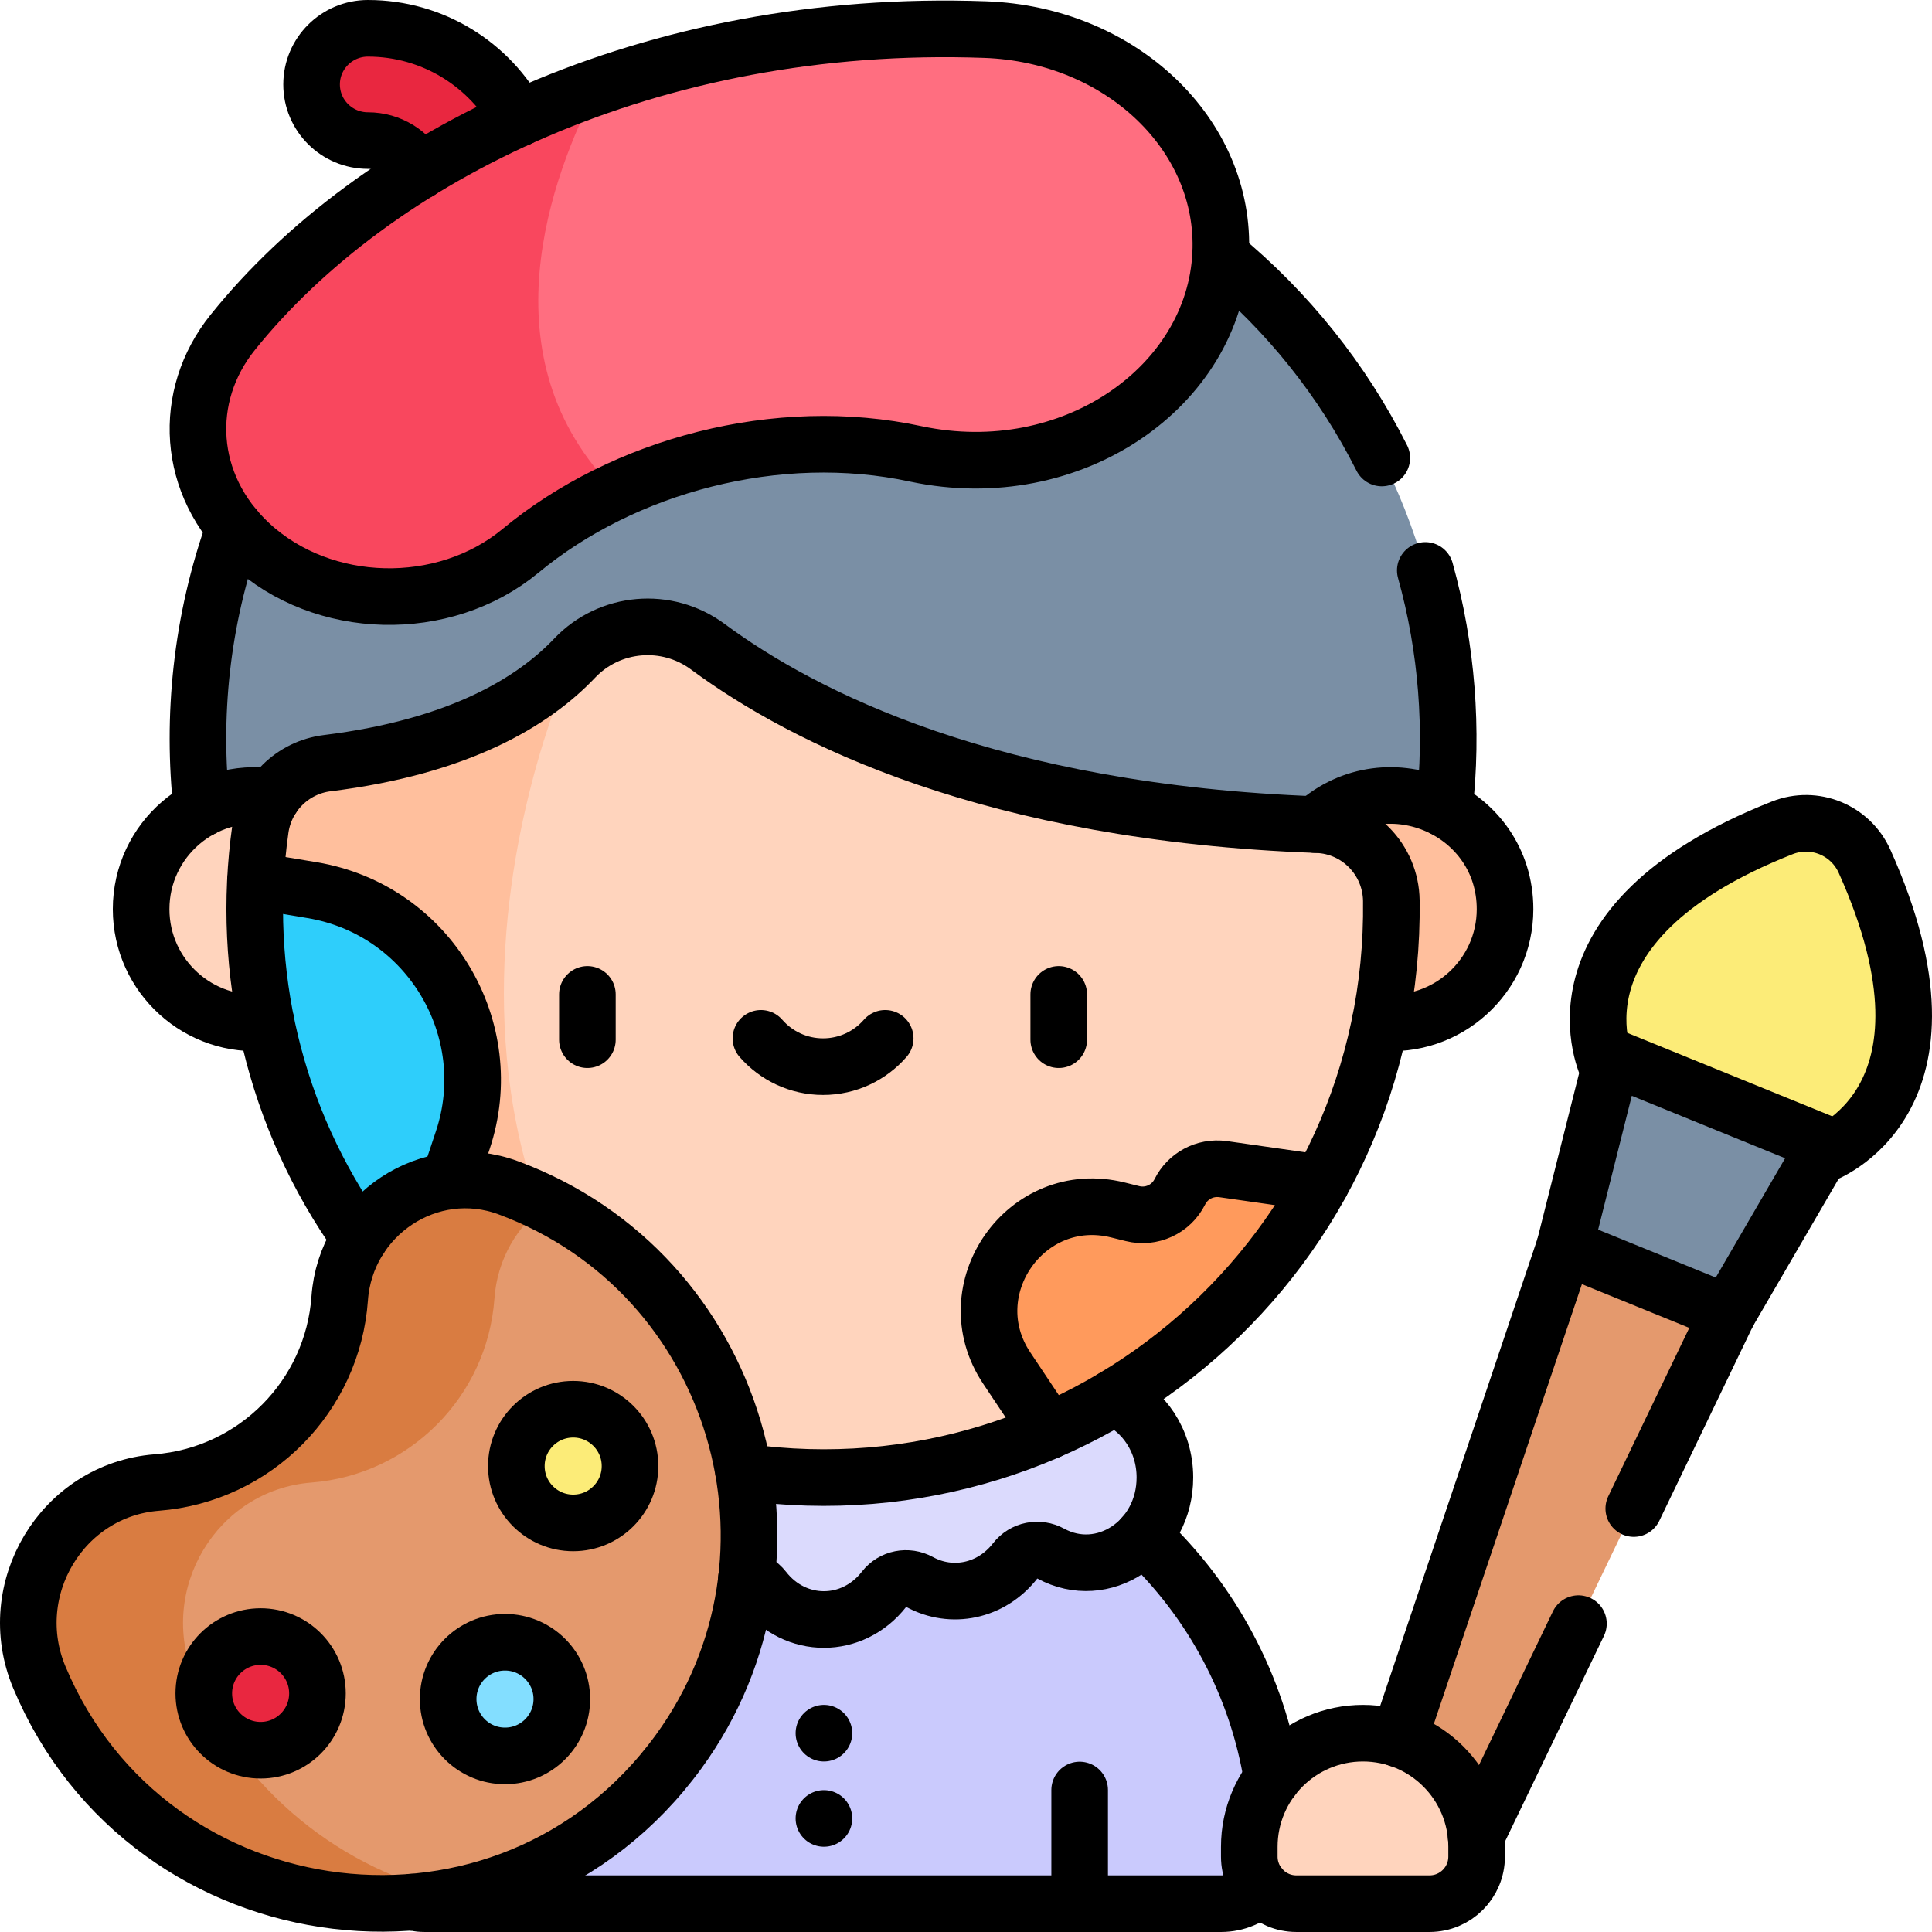
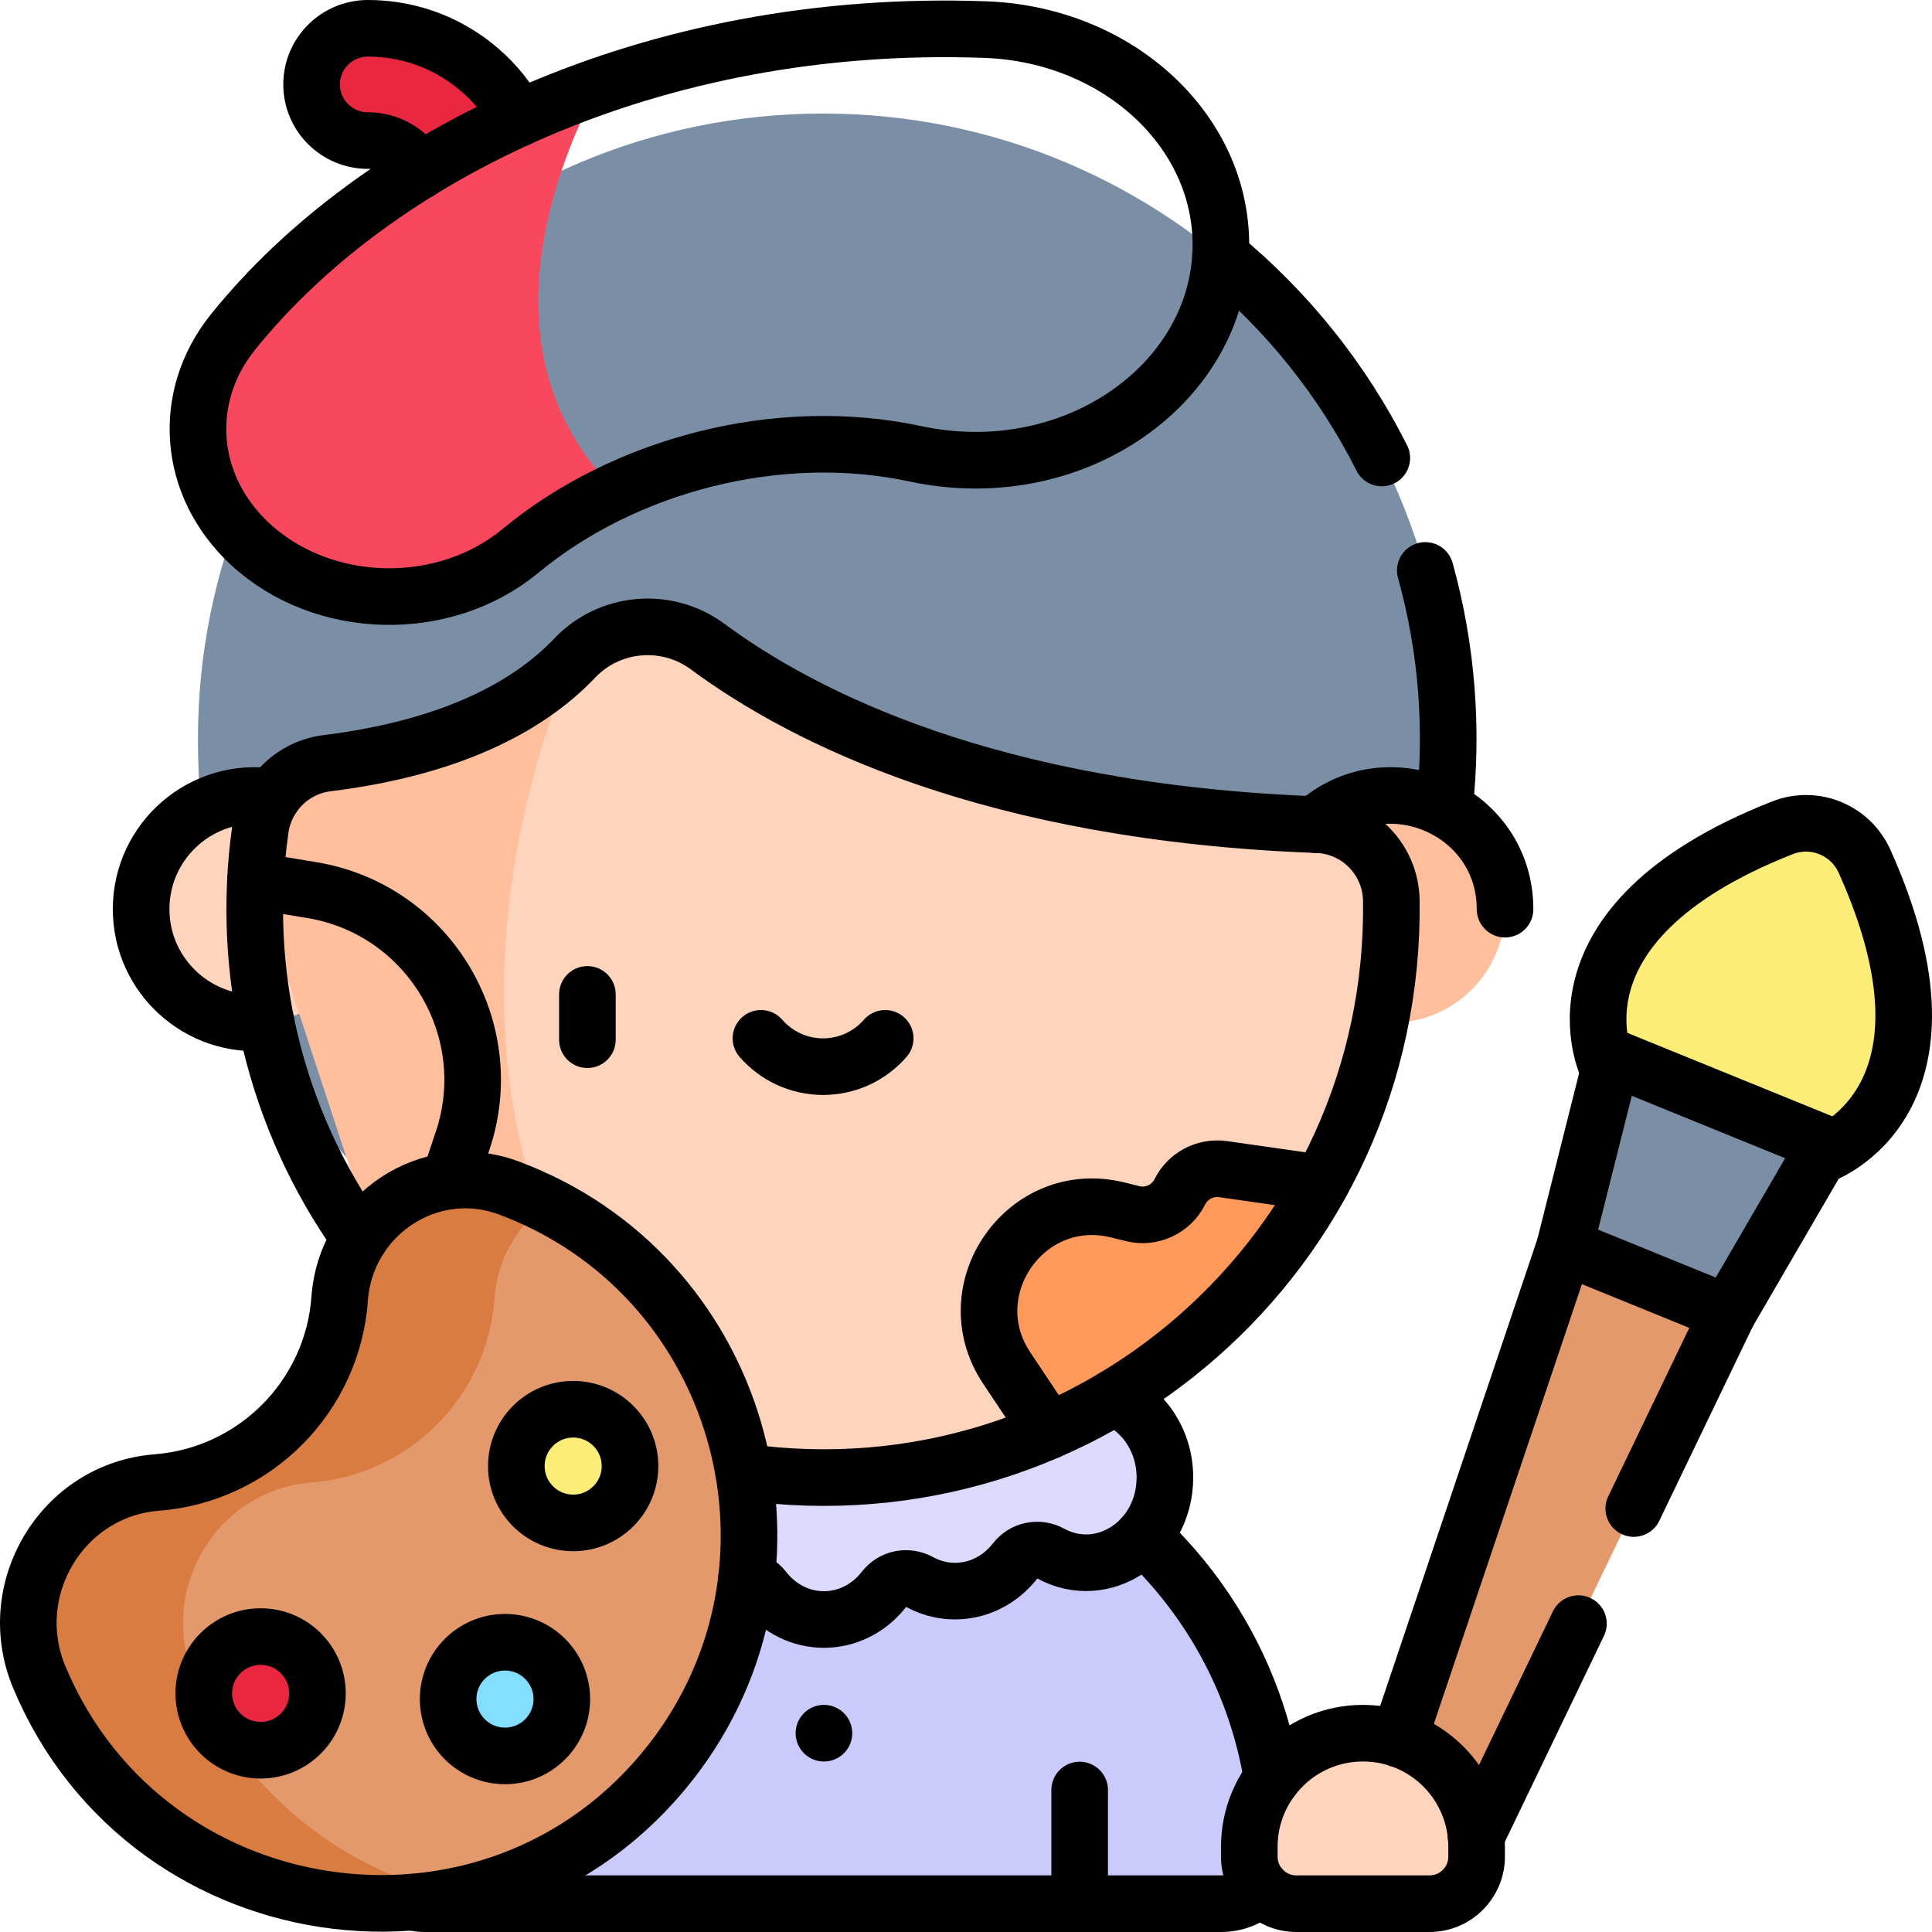
<svg xmlns="http://www.w3.org/2000/svg" version="1.1" id="Capa_1" x="0px" y="0px" viewBox="0 0 511.941 511.941" style="enable-background:new 0 0 511.941 511.941;" xml:space="preserve" width="512" height="512">
  <g>
    <g>
      <path style="fill:#E4996D;" d="M414.611,330.323l-48.869,145.14c-5.629,16.714,18.066,26.36,25.711,10.467l66.396-138.005&#10;&#09;&#09;&#09;l-16.756-20.747L414.611,330.323z" />
      <path style="fill:#FCEC78;" d="M472.273,219.361c-65.258,25.728-46.228,63.706-46.228,63.706l22.831,24.99l33.795-1.939&#10;&#09;&#09;&#09;c0,0,40.143-13.89,11.408-77.881C490.34,219.913,480.764,216.015,472.273,219.361z" />
      <path style="fill:#7A8FA5;" d="M427.227,280.167l-12.616,50.156l43.238,17.602l26.003-44.706L427.227,280.167z" />
      <path style="fill:#7A8FA5;" d="M52.451,195.734c0-91.484,74.163-165.647,165.647-165.647s165.647,74.163,165.647,165.647&#10;&#09;&#09;&#09;C383.745,414.893,52.451,414.893,52.451,195.734z" />
      <circle style="fill:#FFBF9D;" cx="368.686" cy="240.91" r="30.118" />
      <circle style="fill:#FFD4BD;" cx="67.509" cy="240.91" r="30.118" />
      <path style="fill:#CACAFD;" d="M338.566,489.442c0,8.28-6.72,15-15,15h-29.98l-7.5-4.92l-7.5,4.92h-165.96&#10;&#09;&#09;&#09;c-8.287,0-15-6.713-15-15c0-40.24,21.03-75.57,52.71-95.58c29.077-18.411,53.617-17.42,75.23-17.42&#10;&#09;&#09;&#09;C287.945,376.442,338.566,427.021,338.566,489.442z" />
      <path style="fill:#DBDAFD;" d="M287.827,368.911c-8.948,0-130.057,0-139.005,0c-11.515,0-20.851,10.113-20.851,22.588&#10;&#09;&#09;&#09;c0,16.913,16.51,27.692,30.237,20.172c3.215-1.761,7.165-0.99,9.415,1.904c6.347,8.162,16.887,10.255,25.336,5.626&#10;&#09;&#09;&#09;c3.215-1.761,7.165-0.99,9.415,1.904c8.338,10.722,23.56,10.722,31.899,0c2.25-2.894,6.2-3.665,9.415-1.904&#10;&#09;&#09;&#09;c8.453,4.631,18.991,2.534,25.336-5.625c2.25-2.894,6.2-3.665,9.415-1.904c13.725,7.519,30.237-3.256,30.237-20.172&#10;&#09;&#09;&#09;C308.677,379.023,299.342,368.911,287.827,368.911z" />
      <path style="fill:#FFD4BD;" d="M350.066,313.512l-72.19,65.66c-25.281,10.981-54.632,15.166-84.15,10.37&#10;&#09;&#09;&#09;c-126.76-104.66-43.01-213.16-41.49-215.1c0.01-0.02,0.02-0.03,0.02-0.03c9.28-9.78,24.43-11.08,35.28-3.06&#10;&#09;&#09;&#09;c25.43,18.8,75.2,44.01,161.52,47.17c10.86,0.4,19.46,9.26,19.62,20.12C369.027,265.363,362.551,290.893,350.066,313.512z" />
      <path style="fill:#FFBF9D;" d="M193.726,389.542c-36.262-5.904-69.074-24.993-92.26-53.38l-33.76-102.78&#10;&#09;&#09;&#09;c0.22-4.63,0.65-9.2,1.29-13.71c1.29-9.16,8.54-16.31,17.72-17.45c35.21-4.35,54.74-16.43,65.54-27.81&#10;&#09;&#09;&#09;C152.256,174.412,89.486,306.462,193.726,389.542z" />
-       <path style="fill:#2ECEFB;" d="M122.601,302.189c-3.88,11.652-6.91,23.513-21.14,33.97c-23.813-29.092-35.69-65.825-33.76-102.78&#10;&#09;&#09;&#09;l14.98,2.49C113.734,241.045,132.45,272.812,122.601,302.189z" />
      <path style="fill:#FFD4BD;" d="M378.804,504.44H343.51c-6.887,0-12.471-5.583-12.471-12.471v-2.588&#10;&#09;&#09;&#09;c0-16.634,13.484-30.118,30.118-30.118h0c16.633,0,30.118,13.484,30.118,30.118v2.588&#10;&#09;&#09;&#09;C391.274,498.856,385.691,504.44,378.804,504.44z" />
      <path style="fill:#E92740;" d="M127.878,67.531c-8.243,0-14.926-6.66-14.926-14.876c0-8.494-6.934-15.404-15.457-15.404&#10;&#09;&#09;&#09;c-8.243,0-14.926-6.66-14.926-14.876c0-8.216,6.683-14.877,14.926-14.877c24.983,0,45.309,20.257,45.309,45.157&#10;&#09;&#09;&#09;C142.804,60.871,136.121,67.531,127.878,67.531z" />
-       <path style="fill:#FF6E80;" d="M323.456,67.242c-1.67,35.25-39.5,61.72-80.66,53.06c-26.67-5.77-55.42-1.57-79.59,9.78&#10;&#09;&#09;&#09;c-78.24-31.89-4.82-107.17-4.82-107.17c30.85-10.95,64.54-16.45,97.62-15.25l5.08,0.18&#10;&#09;&#09;&#09;C297.016,9.153,324.936,35.742,323.456,67.242z" />
      <path style="fill:#F9475E;" d="M163.206,130.082c-9.21,4.3-17.75,9.65-25.26,15.87c-20.36,16.85-52.44,16.05-71.67-1.79&#10;&#09;&#09;&#09;c-16.84-15.64-18.2-39.18-4.59-56.11c23.07-28.71,57.62-51.29,96.7-65.14C145.976,46.672,128.046,94.952,163.206,130.082z" />
      <path style="fill:#E4996D;" d="M179.826,464.152c-14.82,20.34-35.94,33.28-58.69,38.12c-39.545,1.818-61.32-17.962-73.257-38.772&#10;&#09;&#09;&#09;c-12.855-22.41-7.88-50.829,11.392-68.036l85.485-76.323C199.197,346.68,214.745,416.204,179.826,464.152z" />
      <path style="fill:#D97C41;" d="M144.756,319.142c-7.64,5.61-13,14.46-13.74,24.93c-1.864,25.966-22.451,46.734-48.49,48.77&#10;&#09;&#09;&#09;c-25.1,1.96-40.84,28.35-31.12,51.58c12.613,30.135,39.257,51.338,69.73,57.85c-26.7,5.69-55.63,0.25-79.18-17.42&#10;&#09;&#09;&#09;c-14.45-10.83-25.05-24.9-31.55-40.43c-9.72-23.23,6.02-49.62,31.12-51.58c14.58-1.14,28.61-8.31,38.08-20.93&#10;&#09;&#09;&#09;c6.3-8.41,9.71-18.09,10.41-27.84c1.57-22.18,23.83-37.06,44.68-29.33C138.106,316.012,141.466,317.472,144.756,319.142z" />
      <circle style="fill:#FCEC78;" cx="151.882" cy="388.483" r="15.059" />
      <circle style="fill:#83DEFF;" cx="133.811" cy="450.224" r="15.059" />
      <circle style="fill:#E92740;" cx="68.795" cy="448.558" r="15.059" />
      <path style="fill:#FF9A5C;" d="M350.061,313.509c-16.05,29.12-41.47,52.36-72.19,65.66l-11.13-16.69&#10;&#09;&#09;&#09;c-6.45-9.68-6.1-22.38,0.88-31.69c6.566-8.751,17.787-12.857,28.62-10.16l3.83,0.95c5.03,1.26,10.25-1.14,12.57-5.78&#10;&#09;&#09;&#09;c2.039-4.078,6.497-6.67,11.45-6L350.061,313.509z" />
    </g>
    <g>
      <line style="fill:none;stroke:#000000;stroke-width:15;stroke-linecap:round;stroke-linejoin:round;stroke-miterlimit:10;" x1="432.919" y1="399.735" x2="457.845" y2="347.92" />
      <path style="fill:none;stroke:#000000;stroke-width:15;stroke-linecap:round;stroke-linejoin:round;stroke-miterlimit:10;" d="&#10;&#09;&#09;&#09;M391.135,486.54c0.12-0.2,0.22-0.4,0.32-0.61l26.795-55.702" />
      <line style="fill:none;stroke:#000000;stroke-width:15;stroke-linecap:round;stroke-linejoin:round;stroke-miterlimit:10;" x1="414.615" y1="330.32" x2="370.675" y2="460.81" />
      <path style="fill:none;stroke:#000000;stroke-width:15;stroke-linecap:round;stroke-linejoin:round;stroke-miterlimit:10;" d="&#10;&#09;&#09;&#09;M482.155,306.15l0.52-0.03c0,0,40.14-13.89,11.4-77.88c-3.74-8.33-13.31-12.23-21.8-8.88c-65.26,25.73-46.23,63.71-46.23,63.71&#10;&#09;&#09;&#09;l0.35,0.38" />
      <path style="fill:none;stroke:#000000;stroke-width:15;stroke-linecap:round;stroke-linejoin:round;stroke-miterlimit:10;" d="&#10;&#09;&#09;&#09;M427.226,280.165l-12.616,50.156l43.238,17.602l26.003-44.706L427.226,280.165z" />
-       <path style="fill:none;stroke:#000000;stroke-width:15;stroke-linecap:round;stroke-linejoin:round;stroke-miterlimit:10;" d="&#10;&#09;&#09;&#09;M53.485,214.25c-2.702-24.157-0.2-49.804,8.66-74.45" />
      <path style="fill:none;stroke:#000000;stroke-width:15;stroke-linecap:round;stroke-linejoin:round;stroke-miterlimit:10;" d="&#10;&#09;&#09;&#09;M377.676,151.151c5.783,20.742,7.368,42.287,5.039,63.11" />
      <path style="fill:none;stroke:#000000;stroke-width:15;stroke-linecap:round;stroke-linejoin:round;stroke-miterlimit:10;" d="&#10;&#09;&#09;&#09;M323.415,67.87c17.702,14.598,32.322,32.803,42.734,53.489" />
-       <path style="fill:none;stroke:#000000;stroke-width:15;stroke-linecap:round;stroke-linejoin:round;stroke-miterlimit:10;" d="&#10;&#09;&#09;&#09;M348.565,218.5c19.278-17.293,50.24-3.63,50.24,22.41c0,17.82-15.442,31.772-33.1,29.97" />
+       <path style="fill:none;stroke:#000000;stroke-width:15;stroke-linecap:round;stroke-linejoin:round;stroke-miterlimit:10;" d="&#10;&#09;&#09;&#09;M348.565,218.5c19.278-17.293,50.24-3.63,50.24,22.41" />
      <path style="fill:none;stroke:#000000;stroke-width:15;stroke-linecap:round;stroke-linejoin:round;stroke-miterlimit:10;" d="&#10;&#09;&#09;&#09;M70.505,270.88c-17.716,1.789-33.11-12.164-33.11-29.97c0-18.369,16.346-32.632,34.84-29.75" />
      <path style="fill:none;stroke:#000000;stroke-width:15;stroke-linecap:round;stroke-linejoin:round;stroke-miterlimit:10;" d="&#10;&#09;&#09;&#09;M109.255,504.05c0.242,0,1.29,0.39,3.37,0.39h210.94c4.1,0,7.82-1.65,10.52-4.31" />
      <path style="fill:none;stroke:#000000;stroke-width:15;stroke-linecap:round;stroke-linejoin:round;stroke-miterlimit:10;" d="&#10;&#09;&#09;&#09;M302.915,407.07c18.419,17.349,30.254,39.855,34.19,64.18" />
      <path style="fill:none;stroke:#000000;stroke-width:15;stroke-linecap:round;stroke-linejoin:round;stroke-miterlimit:10;" d="&#10;&#09;&#09;&#09;M295.125,370.33c7.92,3.21,13.55,11.47,13.55,21.17c0,16.906-16.46,27.669-30.24,20.17c-3.21-1.76-7.16-0.99-9.41,1.9&#10;&#09;&#09;&#09;c-6.346,8.174-16.902,10.238-25.34,5.63c-3.21-1.76-7.16-0.99-9.41,1.9c-8.341,10.714-23.573,10.725-31.9,0&#10;&#09;&#09;&#09;c-1.18-1.51-2.83-2.45-4.6-2.75" />
      <path style="fill:none;stroke:#000000;stroke-width:15;stroke-linecap:round;stroke-linejoin:round;stroke-miterlimit:10;" d="&#10;&#09;&#09;&#09;M197.035,390.03c91.125,12.848,172.864-58.335,171.64-151.39c-0.16-10.86-8.76-19.72-19.62-20.12&#10;&#09;&#09;&#09;c-86.32-3.16-136.09-28.37-161.52-47.17c-10.85-8.02-26-6.72-35.28,3.06c-10.8,11.38-30.33,23.46-65.54,27.81&#10;&#09;&#09;&#09;c-9.18,1.14-16.43,8.29-17.72,17.45c-5.335,37.593,3.604,76.582,26.33,108.43" />
      <path style="fill:none;stroke:#000000;stroke-width:15;stroke-linecap:round;stroke-linejoin:round;stroke-miterlimit:10;" d="&#10;&#09;&#09;&#09;M67.705,233.38l14.98,2.49c30.995,5.166,49.783,36.9,39.92,66.32c-3.491,10.486-3.231,9.733-3.62,10.77" />
      <line style="fill:none;stroke:#000000;stroke-width:15;stroke-linecap:round;stroke-linejoin:round;stroke-miterlimit:10;" x1="155.648" y1="263.497" x2="155.648" y2="275.497" />
-       <line style="fill:none;stroke:#000000;stroke-width:15;stroke-linecap:round;stroke-linejoin:round;stroke-miterlimit:10;" x1="280.546" y1="263.497" x2="280.546" y2="275.497" />
      <path style="fill:none;stroke:#000000;stroke-width:15;stroke-linecap:round;stroke-linejoin:round;stroke-miterlimit:10;" d="&#10;&#09;&#09;&#09;M201.633,275.139c4.003,4.594,9.892,7.501,16.464,7.501c6.572,0,12.461-2.907,16.464-7.501" />
      <path style="fill:none;stroke:#000000;stroke-width:15;stroke-linecap:round;stroke-linejoin:round;stroke-miterlimit:10;" d="&#10;&#09;&#09;&#09;M378.803,504.438h-35.294c-6.887,0-12.471-5.583-12.471-12.471v-2.588c0-16.634,13.484-30.118,30.118-30.118&#10;&#09;&#09;&#09;c16.633,0,30.118,13.484,30.118,30.118v2.588C391.273,498.854,385.69,504.438,378.803,504.438z" />
      <path style="fill:none;stroke:#000000;stroke-width:15;stroke-linecap:round;stroke-linejoin:round;stroke-miterlimit:10;" d="&#10;&#09;&#09;&#09;M111.115,45.37c-2.62-4.83-7.74-8.12-13.62-8.12c-8.24,0-14.93-6.66-14.93-14.88c0-8.21,6.69-14.87,14.93-14.87&#10;&#09;&#09;&#09;c17.27,0,32.31,9.67,39.95,23.87" />
      <path style="fill:none;stroke:#000000;stroke-width:15;stroke-linecap:round;stroke-linejoin:round;stroke-miterlimit:10;" d="&#10;&#09;&#09;&#09;M61.683,88.055C99.088,41.485,172.311,4.621,261.088,7.843c35.929,1.303,63.85,27.895,62.364,59.394&#10;&#09;&#09;&#09;c-1.663,35.253-39.499,61.718-80.66,53.06c-36.815-7.968-77.587,3.074-104.852,25.653c-20.352,16.855-52.436,16.054-71.661-1.789&#10;&#09;&#09;&#09;C49.432,128.525,48.072,104.979,61.683,88.055z" />
      <line style="fill:none;stroke:#000000;stroke-width:15;stroke-linecap:round;stroke-linejoin:round;stroke-miterlimit:10;" x1="218.324" y1="459.261" x2="218.324" y2="459.261" />
-       <line style="fill:none;stroke:#000000;stroke-width:15;stroke-linecap:round;stroke-linejoin:round;stroke-miterlimit:10;" x1="218.324" y1="481.85" x2="218.324" y2="481.85" />
      <line style="fill:none;stroke:#000000;stroke-width:15;stroke-linecap:round;stroke-linejoin:round;stroke-miterlimit:10;" x1="286.088" y1="504.438" x2="286.088" y2="474.32" />
      <path style="fill:none;stroke:#000000;stroke-width:15;stroke-linecap:round;stroke-linejoin:round;stroke-miterlimit:10;" d="&#10;&#09;&#09;&#09;M90.011,344.068c1.572-22.178,23.838-37.058,44.684-29.325c61.052,22.645,82.892,97.558,45.127,149.408&#10;&#09;&#09;&#09;c-45.171,62.018-140.299,49.86-169.414-19.732c-9.719-23.231,6.013-49.613,31.118-51.58&#10;&#09;&#09;&#09;C67.685,390.789,88.181,369.888,90.011,344.068z" />
      <circle style="fill:none;stroke:#000000;stroke-width:15;stroke-linecap:round;stroke-linejoin:round;stroke-miterlimit:10;" cx="69.058" cy="448.716" r="15.059" />
      <circle style="fill:none;stroke:#000000;stroke-width:15;stroke-linecap:round;stroke-linejoin:round;stroke-miterlimit:10;" cx="151.881" cy="388.481" r="15.059" />
      <circle style="fill:none;stroke:#000000;stroke-width:15;stroke-linecap:round;stroke-linejoin:round;stroke-miterlimit:10;" cx="133.811" cy="450.222" r="15.059" />
      <path style="fill:none;stroke:#000000;stroke-width:15;stroke-linecap:round;stroke-linejoin:round;stroke-miterlimit:10;" d="&#10;&#09;&#09;&#09;M277.871,379.167l-11.13-16.69c-13.802-20.712,5.074-47.932,29.5-41.85l3.83,0.95c5.03,1.26,10.25-1.14,12.57-5.78&#10;&#09;&#09;&#09;c2.039-4.078,6.497-6.67,11.45-6l25.97,3.71" />
    </g>
  </g>
</svg>